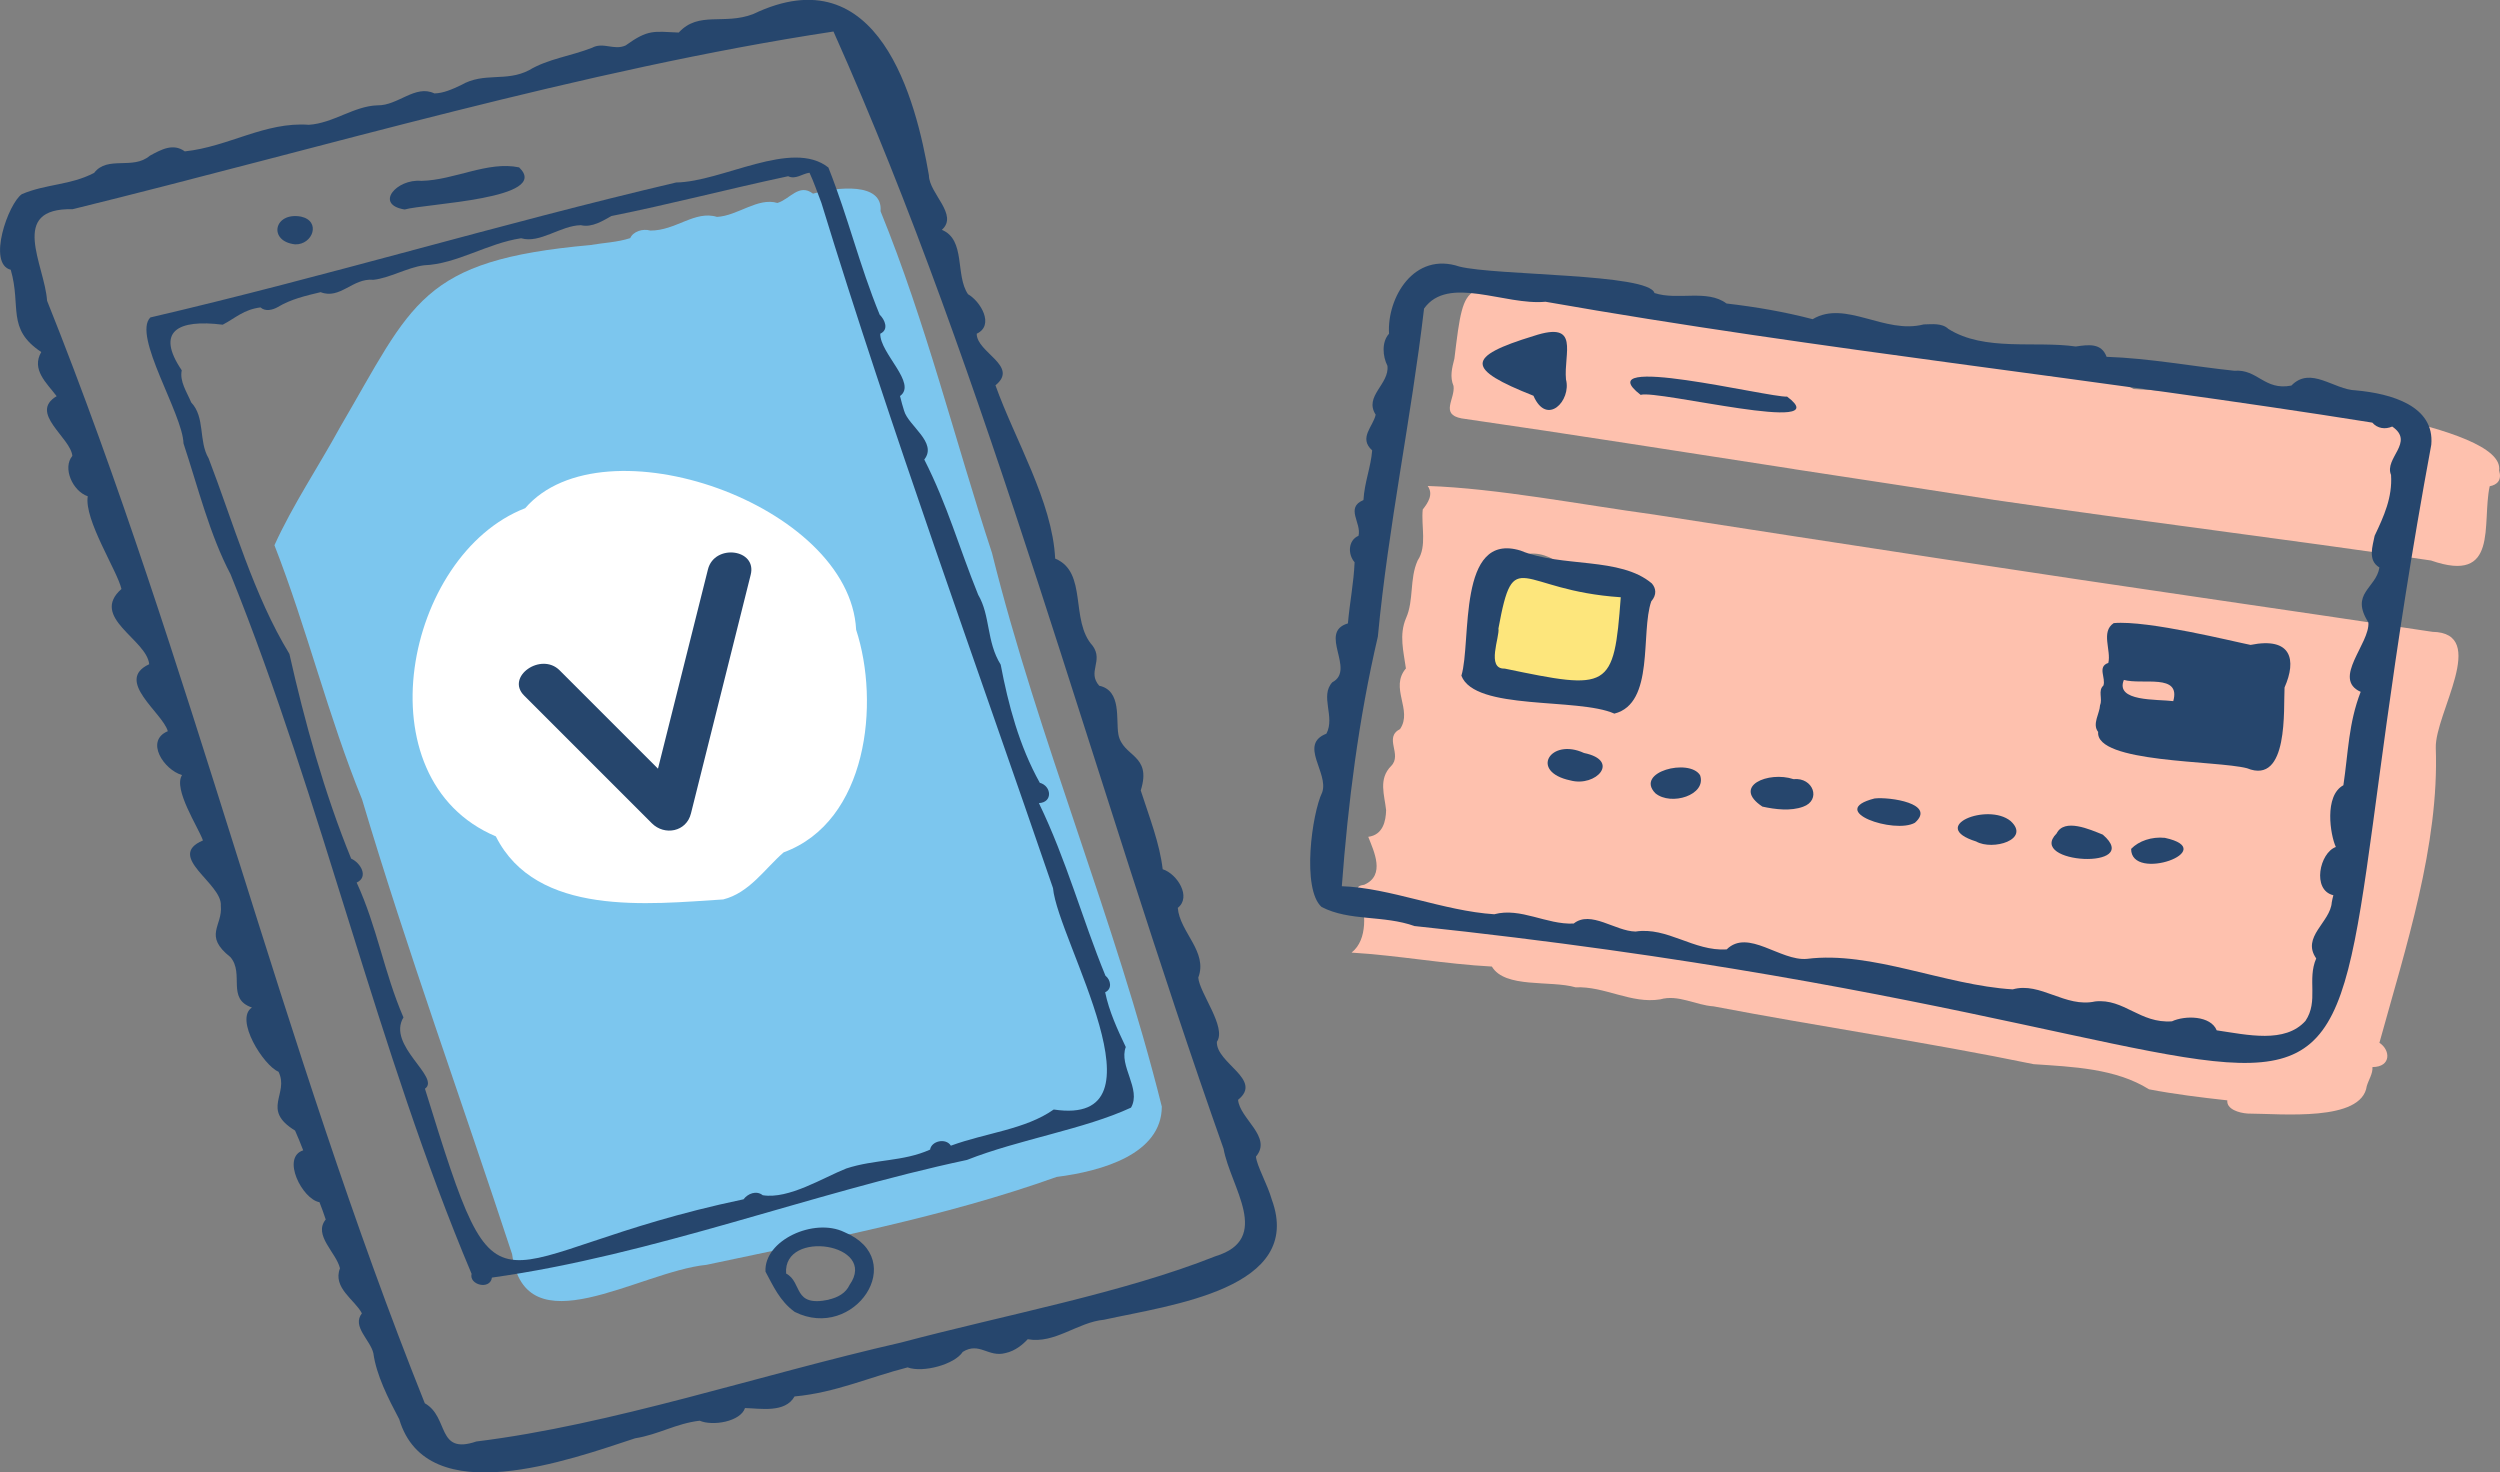
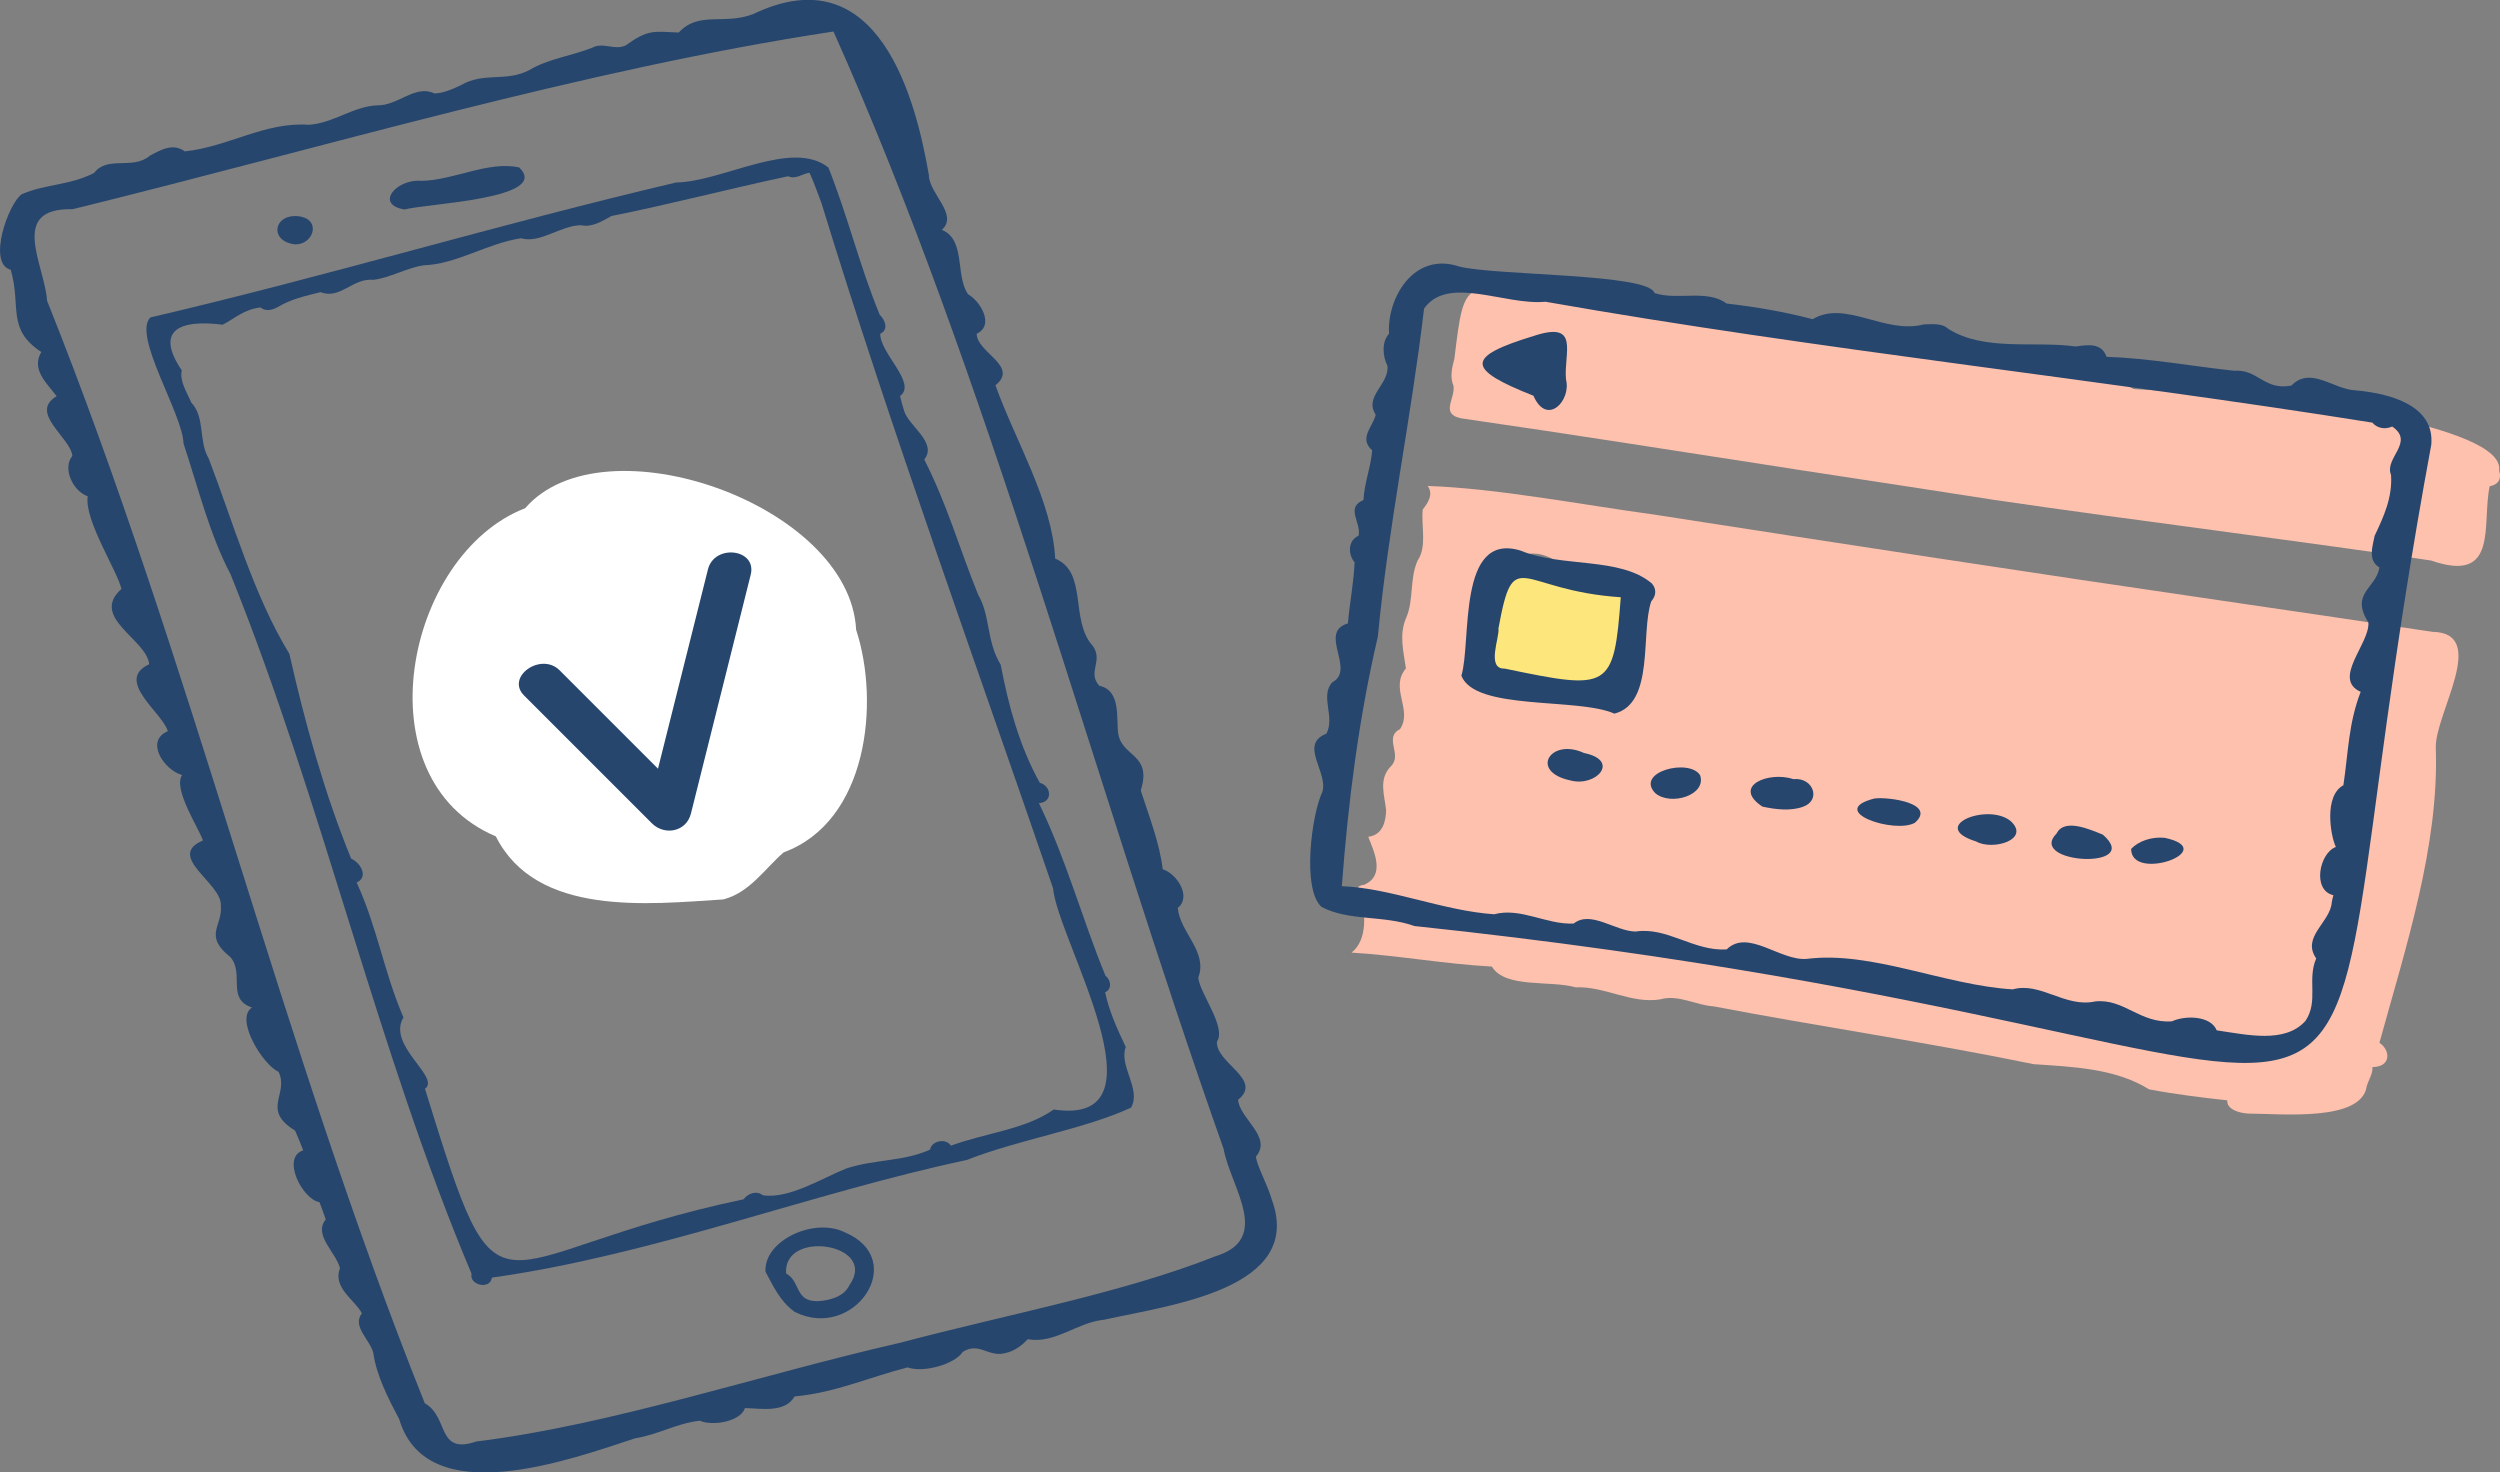
<svg xmlns="http://www.w3.org/2000/svg" version="1.1" id="レイヤー_1" x="0px" y="0px" viewBox="0 0 172.08 101.34" style="enable-background:new 0 0 172.08 101.34;" xml:space="preserve">
  <rect x="0" y="0" width="172.08" height="101.34" fill="#808080" stroke="none" />
  <style type="text/css">
	.st0{fill:#7CC6EE;}
	.st1{fill:#7DD0FC;}
	.st2{fill:#26466D;}
	.st3{fill:#FFFFFF;}
	.st4{fill:#FEC1AE;}
	.st5{fill:#FDE67C;}
</style>
  <g>
    <g>
      <g>
        <g>
-           <path class="st0" d="M79.97,76.17c-3.21-12.88-8.49-25.25-11.69-38.11c-2.57-7.82-4.52-15.78-7.67-23.52      c0.18-2.04-3.04-1.65-4.65-1.21c-0.96-0.74-1.59,0.39-2.45,0.64c-1.35-0.4-2.74,0.89-4.16,0.96c-1.52-0.47-2.85,0.96-4.59,0.94      c-0.51-0.15-1.18,0.06-1.38,0.52c-0.88,0.29-1.84,0.32-2.76,0.48c-11.69,1.05-12.2,3.97-17.21,12.53      c-1.48,2.71-3.26,5.35-4.52,8.13c2.26,5.79,3.68,11.73,6.03,17.49C28,65.36,31.88,76.05,35.25,86.33      c0.9,6.53,8.7,1.2,13.38,0.73c8.11-1.73,16.35-3.28,24.1-6.05C75.88,80.61,79.96,79.43,79.97,76.17z" />
          <path class="st1" d="M36.06,88.72c0,0,0.01,0.01,0.01,0.01c-0.01-0.01-0.01-0.02-0.02-0.03C36.06,88.71,36.06,88.72,36.06,88.72      z" />
          <path class="st1" d="M36.03,88.66c0,0-0.01-0.02-0.01-0.02C36.03,88.64,36.03,88.65,36.03,88.66z" />
        </g>
      </g>
      <g>
        <path class="st2" d="M87.54,82.57c-0.3-1.06-1.03-2.31-1.09-2.96c1.15-1.35-1.13-2.61-1.23-3.91c1.74-1.39-1.52-2.51-1.46-3.99     c0.69-1-1.2-3.36-1.28-4.42c0.68-1.78-1.28-3.13-1.41-4.8c0.96-0.75-0.04-2.34-1.04-2.66c-0.21-1.79-0.9-3.53-1.51-5.42     c0.79-2.51-1.24-2.28-1.54-3.86c-0.18-1.02,0.24-3.02-1.32-3.35c-0.84-0.96,0.31-1.7-0.45-2.75c-1.58-1.74-0.32-5.07-2.58-6     c-0.19-3.94-2.78-8.19-4.11-11.93c1.65-1.33-1.3-2.25-1.29-3.55c1.24-0.58,0.27-2.22-0.6-2.72c-0.89-1.3-0.14-3.75-1.8-4.43     c1.17-1.04-0.88-2.5-0.89-3.75c-0.88-5.13-3.42-15.26-12.1-11.1c-2.01,0.77-3.74-0.23-5.12,1.27C44.99,2.17,44.63,2,43.06,3.13     c-0.8,0.36-1.53-0.26-2.31,0.16c-1.49,0.58-3.03,0.76-4.33,1.54c-1.59,0.83-3.09,0.11-4.67,1.02c-0.61,0.29-1.23,0.57-1.85,0.58     C28.59,5.8,27.4,7.27,26,7.25c-1.63,0.04-3.05,1.23-4.74,1.34c-3.02-0.22-5.52,1.51-8.54,1.83c-0.8-0.58-1.6-0.14-2.41,0.3     c-1.16,1-2.91-0.03-3.83,1.18c-1.65,0.86-3.29,0.75-4.97,1.46c-0.93,0.62-2.41,4.79-0.77,5.21c0.74,2.55-0.31,4.06,2.1,5.66     c-0.7,1.21,0.37,2.13,1.06,3.04c-1.94,1.15,0.96,2.84,1.08,4.11c-0.69,0.82,0.01,2.42,1.06,2.78c-0.26,1.62,2.03,5.12,2.32,6.38     c-2.21,1.96,1.75,3.47,1.91,5.18c-2.42,1.12,0.94,3.35,1.28,4.61c-1.59,0.67-0.27,2.66,0.98,3.02c-0.63,0.96,1.13,3.61,1.44,4.5     c-2.6,1.1,1.34,2.95,1.23,4.49c0.14,1.4-1.23,2.05,0.66,3.54c0.98,1.15-0.29,2.87,1.48,3.47c-1.21,0.8,0.79,3.99,1.83,4.42     c0.76,1.53-1.23,2.6,1.14,4.05c0.19,0.45,0.38,0.87,0.56,1.36c-1.53,0.49-0.06,3.37,1.12,3.57c0.15,0.39,0.3,0.79,0.43,1.19     c-0.88,1.07,0.73,2.28,0.98,3.36c-0.52,1.35,1.04,2.18,1.51,3.1c-0.71,0.9,0.59,1.84,0.79,2.75c0.21,1.52,1.02,3.1,1.78,4.54     c1.91,6.4,11.78,2.77,16.24,1.31c1.62-0.26,2.81-1.02,4.44-1.21c0.91,0.39,2.81,0.06,3.12-0.87c1.05,0.02,2.76,0.36,3.41-0.8     c2.82-0.26,5.12-1.32,7.78-2c1.06,0.39,3.24-0.2,3.8-1.07c1.15-0.71,1.76,0.41,2.95,0.08c0.65-0.14,1.18-0.58,1.52-0.95     c1.86,0.34,3.43-1.17,5.25-1.34C80.61,89.82,89.79,88.71,87.54,82.57z M83.66,86.47c-6.33,2.52-14.41,4.02-21.64,5.94     c-9.88,2.26-19.89,5.66-29.23,6.81c-2.76,0.94-1.86-1.68-3.55-2.63C19.37,71.95,13.16,45.49,3.24,20.7     c-0.16-2.47-2.69-6.4,1.76-6.3c17.24-4.24,35.2-9.63,52.37-12.23c10.69,23.89,17.89,51.59,26.85,76.9     C84.69,81.7,87.6,85.27,83.66,86.47z" />
        <path class="st2" d="M27.85,14.42c1.44-0.41,10.16-0.72,7.88-2.9c-2.16-0.45-4.45,0.88-6.73,0.93     C27.3,12.29,25.75,14.08,27.85,14.42z" />
        <path class="st2" d="M20.32,16.82c1.21,0.03,1.8-1.6,0.4-1.91C18.84,14.57,18.44,16.62,20.32,16.82z" />
        <path class="st2" d="M58.12,84.81c-2.09-1.02-5.55,0.57-5.43,2.72c0.51,0.94,0.98,2.03,2.01,2.77     C58.79,92.35,62.64,86.69,58.12,84.81z M58.48,88.44c-0.26,0.56-0.79,0.87-1.47,1.02l0.04,0c-2.51,0.53-1.79-1.19-2.94-1.8     C53.87,84.58,60.48,85.6,58.48,88.44z" />
        <path class="st2" d="M77.49,72.07c-0.58-1.22-1.15-2.46-1.42-3.77c0.5-0.23,0.39-0.85,0.02-1.14c-1.61-3.92-2.66-7.91-4.58-11.88     c0.97-0.05,0.87-1.18,0.06-1.4c-1.42-2.55-2.17-5.39-2.69-8.13c-0.99-1.59-0.7-3.37-1.55-4.81c-1.34-3.31-2.11-6.16-3.71-9.31     c0.93-1.17-1.1-2.32-1.39-3.36c-0.09-0.28-0.19-0.64-0.28-1.01c1.2-0.87-1.39-2.94-1.36-4.29c0.61-0.28,0.32-0.96-0.04-1.31     c-1.42-3.47-2.14-6.62-3.53-10.13c-2.51-1.99-7.31,0.99-10.48,1.03C34.36,15.42,22.57,19,10.35,21.85     c-1.25,1.24,2.23,6.64,2.28,8.67c1,3.02,1.8,6.28,3.24,9.01c6.37,15.8,10.09,32.74,16.59,48.15c-0.19,0.77,1.28,1.13,1.4,0.26     c11.12-1.56,21.93-5.81,32.7-8.1c3.6-1.42,8.08-2.11,11.29-3.6C78.58,74.97,76.99,73.36,77.49,72.07z M72.53,76.37     c-1.96,1.38-4.66,1.6-7.08,2.49c-0.34-0.55-1.34-0.33-1.43,0.27c-1.87,0.84-3.79,0.65-5.77,1.3c-1.59,0.63-3.96,2.13-5.75,1.84     c-0.44-0.35-1.03-0.11-1.32,0.28c-18.1,3.8-16.52,9.88-21.93-7.61c1.11-0.78-2.65-2.98-1.48-4.91c-1.33-3.07-1.81-6.22-3.22-9.28     c0.84-0.39,0.27-1.36-0.38-1.65c-1.85-4.52-3.22-9.5-4.25-14.09c-2.45-4.01-3.84-8.97-5.56-13.46c-0.71-1.2-0.22-2.82-1.2-3.85     c-0.3-0.72-0.81-1.45-0.65-2.21c-1.82-2.69-0.27-3.53,2.82-3.14c0.91-0.48,1.44-1.04,2.6-1.19c0.33,0.3,0.84,0.18,1.2-0.03     c0.88-0.53,1.89-0.77,2.94-1.02c1.34,0.53,2.21-0.99,3.63-0.85c1.09-0.11,2.37-0.86,3.49-1c2.24-0.08,4.37-1.52,6.68-1.86     c1.29,0.38,2.7-0.87,4.11-0.9c0.77,0.19,1.56-0.33,2.1-0.63c3.96-0.79,7.95-1.84,12.17-2.74c0.51,0.25,0.98-0.18,1.47-0.24     c0.31,0.66,0.55,1.39,0.82,2.08c4.8,15.67,10.63,31.66,15.94,47.16C72.81,64.73,80.63,77.59,72.53,76.37z" />
      </g>
    </g>
    <path class="st3" d="M34.13,57.57c2.79,5.56,10.53,4.66,15.65,4.34c1.8-0.45,2.86-2.11,4.16-3.24c5.78-2.12,6.64-10.28,4.99-15.32   c-0.44-8.64-17.43-14.57-22.78-8.37C27.88,38.18,24.79,53.62,34.13,57.57z" />
    <path class="st2" d="M48.73,39.19c-1.15,4.57-2.29,9.14-3.44,13.72c-2.26-2.26-4.51-4.51-6.77-6.77c-1.28-1.28-3.74,0.45-2.44,1.74   c2.93,2.93,5.86,5.86,8.79,8.79c0.87,0.87,2.38,0.59,2.69-0.68c1.37-5.47,2.74-10.94,4.11-16.42   C52.13,37.78,49.18,37.41,48.73,39.19z" />
  </g>
  <g>
    <g>
      <path class="st4" d="M167.66,51.48c-0.07-2.36,3.7-7.92-0.23-7.99c-4.88-0.74-9.77-1.45-14.66-2.17    c-12.96-1.89-25.91-3.88-38.85-5.89c0,0,0.01,0,0.01,0c-5.08-0.69-10.9-1.82-15.66-1.98c0.41,0.57,0.03,1.15-0.34,1.62    c-0.12,1.15,0.31,2.53-0.35,3.51c-0.57,1.26-0.25,2.74-0.8,3.97c-0.49,1.15-0.17,2.29-0.01,3.45c0,0,0,0,0.01,0    c-1.16,1.35,0.48,2.87-0.41,4.18c-1.15,0.6,0.17,1.74-0.61,2.54c-0.9,0.9-0.46,2-0.35,3.05c-0.02,0.75-0.22,1.7-1.23,1.83    c0.38,0.98,1.21,2.65-0.28,3.3c-0.51,0.08-0.52,0.2-0.26,0.6c0.33,1.26,0.54,3.16-0.61,4.07c3.18,0.19,6.43,0.79,9.66,0.96    c0.9,1.52,4.03,0.93,5.76,1.43c1.99-0.09,3.83,1.15,5.82,0.83c1.25-0.36,2.44,0.4,3.68,0.48c7.44,1.42,14.6,2.45,22.03,3.98    c2.67,0.18,5.65,0.29,7.94,1.73c1.77,0.34,3.58,0.56,5.39,0.76c-0.06,0.6,0.78,0.87,1.42,0.91c2.35,0.01,7.83,0.58,8.18-1.89    c0.12-0.42,0.43-0.87,0.39-1.31c1.33-0.01,1.23-1.2,0.48-1.67C165.59,65.22,167.9,58.2,167.66,51.48z M110.87,48.01    c-1.53-0.16-3.02-0.53-4.51-0.92c-0.42,0.5-1.2,0.78-1.92,0.66c-2.31-0.56-2.06-2.84-1.62-4.43c0.41-1.35,0.03-3.48,1.32-4.33    c0.57-1.79,3.96-0.57,3.73,1.02C113.72,40.58,112.07,44.2,110.87,48.01z" />
      <path class="st4" d="M172.02,32.38c0.43-3.17-15.13-4.9-18.47-5.71c-0.69-0.15-1.6-0.1-1.73,0.63c-1.65-0.35-3.31-0.43-4.95-0.52    c-3.31-1.84-7.93-1.52-11.7-2.4c-0.42-0.99-5.56-1.67-5.51-0.22c-6.82-0.69-13.31-2.39-20.02-3.62c-0.61-0.55-1.82-0.78-2.5-0.29    c-6.38-0.58-6.32-1.46-7.03,4.43c-0.16,0.64-0.33,1.24-0.06,1.89c0.12,0.89-0.95,1.95,0.56,2.23c7.64,1.1,15.26,2.32,22.89,3.49    c-0.01,0-0.02,0-0.03,0c4.58,0.7,9.16,1.39,13.74,2.11c0,0,0,0-0.01,0c10.03,1.47,20.1,2.69,30.13,4.18    c4.7,1.64,3.48-2.5,4.04-5.11C171.89,33.37,172.22,33.05,172.02,32.38z" />
    </g>
    <path class="st5" d="M109.66,40.25c-0.49-0.87-2.88-0.42-4-0.66c0.04-0.44-0.31-0.82-0.8-0.94c-2.33-0.76-2.58,5.83-2.55,7.19   c0.46,0.74,1.82,1.44,2.74,1.24c1.86-0.04,4.21,1.32,5.79,0.37C111.72,45.39,113.99,40.27,109.66,40.25z" />
    <path class="st2" d="M167.35,30.61c0.24-2.67-2.75-3.52-5.19-3.74c-1.52-0.04-3.11-1.7-4.44-0.33c-1.87,0.36-2.31-1.15-3.93-1.02   c-2.92-0.31-5.85-0.86-8.79-0.96c-0.35-0.96-1.23-0.84-2.12-0.71c-2.79-0.4-6.28,0.36-8.77-1.21c-0.44-0.42-1.14-0.32-1.7-0.31   c-2.68,0.7-5.39-1.71-7.64-0.36c-1.96-0.51-3.88-0.84-5.93-1.08c-1.34-1-3.36-0.19-4.96-0.72c-0.38-1.35-10.9-1.19-13.42-1.82   c-3.15-1.06-5,2.17-4.85,4.62c-0.52,0.57-0.44,1.56-0.11,2.21c0.15,1.26-1.63,2.09-0.81,3.36c-0.16,0.81-1.2,1.6-0.24,2.46   c-0.09,1.16-0.53,2.19-0.6,3.42c-1.27,0.53-0.12,1.57-0.34,2.46c-0.73,0.31-0.74,1.29-0.27,1.82c-0.06,1.43-0.33,2.73-0.46,4.21   c-2.08,0.61,0.56,3.19-1.07,4.05c-0.88,0.95,0.21,2.37-0.41,3.54c-1.93,0.75,0.18,2.69-0.29,4.04c-0.71,1.47-1.42,6.66-0.04,7.89   c1.94,1,4.24,0.54,6.42,1.32c-0.01,0-0.03,0-0.04-0.01C174.16,71.86,156.17,91.05,167.35,30.61z M160.5,62.11   c-0.09,1.37-2.11,2.38-1.07,3.86c-0.64,1.46,0.18,2.93-0.74,4.3c-1.41,1.57-4,0.96-6.11,0.65c-0.41-1.02-2.18-1.04-3.08-0.62   c-2.21,0.16-3.29-1.58-5.28-1.37c-2.06,0.46-3.78-1.37-5.68-0.83c-4.67-0.28-9.72-2.66-14.16-2.1c-1.84,0.17-4.06-2.1-5.53-0.65   c-2.27,0.14-4.09-1.57-6.27-1.23c-1.4-0.02-3.09-1.49-4.26-0.55c-1.87,0.09-3.65-1.13-5.47-0.64c-3.5-0.23-7.18-1.82-10.49-1.93   c0.43-5.73,1.15-11.49,2.48-17.18c0.72-7.62,2.29-14.99,3.18-22.58c1.65-2.33,5.56-0.2,8.36-0.47c18.84,3.32,38.19,5.33,56.91,8.32   c0.36,0.41,0.89,0.48,1.37,0.27c1.58,1.08-0.57,2.17-0.08,3.33c0.1,1.55-0.49,2.84-1.13,4.19c-0.13,0.69-0.5,1.69,0.33,2.18   c-0.23,1.45-2.04,1.77-0.76,3.78c0.12,1.45-2.53,3.89-0.53,4.78c-0.84,2.17-0.85,4.15-1.19,6.43c-1.34,0.72-0.9,3.43-0.52,4.25   c-1.12,0.4-1.66,2.97-0.17,3.32C160.57,61.77,160.53,61.94,160.5,62.11z" />
    <path class="st2" d="M113.7,40.16c-2.18-1.85-6.2-1.08-9.03-2.26c-4.39-1.35-3.37,6.28-4.08,8.61c0.93,2.43,8.02,1.49,10.53,2.61   c2.79-0.7,1.79-5.57,2.54-7.73C114.06,40.93,113.98,40.48,113.7,40.16z M103.57,46.02c-1.3,0.05-0.32-2.22-0.43-2.76   c1.08-5.88,1.33-2.62,8.42-2.15C111.09,47.5,110.77,47.52,103.57,46.02z" />
    <path class="st2" d="M109.03,51.83c-2.31-1.07-3.79,1.29-0.93,1.89C109.85,54.19,111.57,52.35,109.03,51.83z" />
    <path class="st2" d="M113.94,54.6c1.08,0.9,3.55,0.12,3.08-1.24C116.28,52.17,112.51,53.13,113.94,54.6z" />
    <path class="st2" d="M123.45,53.63c-1.71-0.57-4.27,0.48-2.14,1.89c0.91,0.2,1.95,0.32,2.8,0.01   C125.38,55.08,124.81,53.49,123.45,53.63z" />
    <path class="st2" d="M129.03,54.96c-3.38,0.86,1.39,2.47,2.78,1.67C133.29,55.31,130.07,54.84,129.03,54.96z" />
    <path class="st2" d="M138.39,56.51c-1.57-1.28-5.7,0.37-2.37,1.41C137.16,58.57,139.8,57.79,138.39,56.51z" />
    <path class="st2" d="M144.74,57.45c-0.89-0.36-2.65-1.15-3.18-0.08C139.47,59.47,147.59,59.91,144.74,57.45z" />
    <path class="st2" d="M149.01,57.67c-0.9-0.09-1.79,0.21-2.32,0.76C146.68,60.76,152.92,58.52,149.01,57.67z" />
    <path class="st2" d="M105.55,27.24c0.93,2.13,2.62,0.33,2.24-1.12c-0.17-1.81,1.01-4.06-2.21-3   C100.86,24.56,100.9,25.4,105.55,27.24z" />
-     <path class="st2" d="M123.01,27.3c-1.26,0.07-13.89-3.05-10.08-0.12C114.04,26.81,126.59,29.98,123.01,27.3z" />
-     <path class="st2" d="M157.25,47.32c0.84-1.9,0.49-3.5-2.34-2.93c-1.09-0.21-7.06-1.71-9.42-1.5c-0.9,0.6-0.16,1.87-0.37,2.74   c-0.78,0.26-0.15,1.04-0.34,1.56c-0.39,0.35-0.04,0.91-0.23,1.35c-0.02,0.57-0.56,1.3-0.13,1.84c-0.19,2.15,8.13,1.95,10.25,2.5   C157.55,54.06,157.17,48.75,157.25,47.32z M149.59,48.26c-1.12-0.14-4.02,0.05-3.4-1.46C147.48,47.16,150.13,46.33,149.59,48.26z" />
  </g>
</svg>